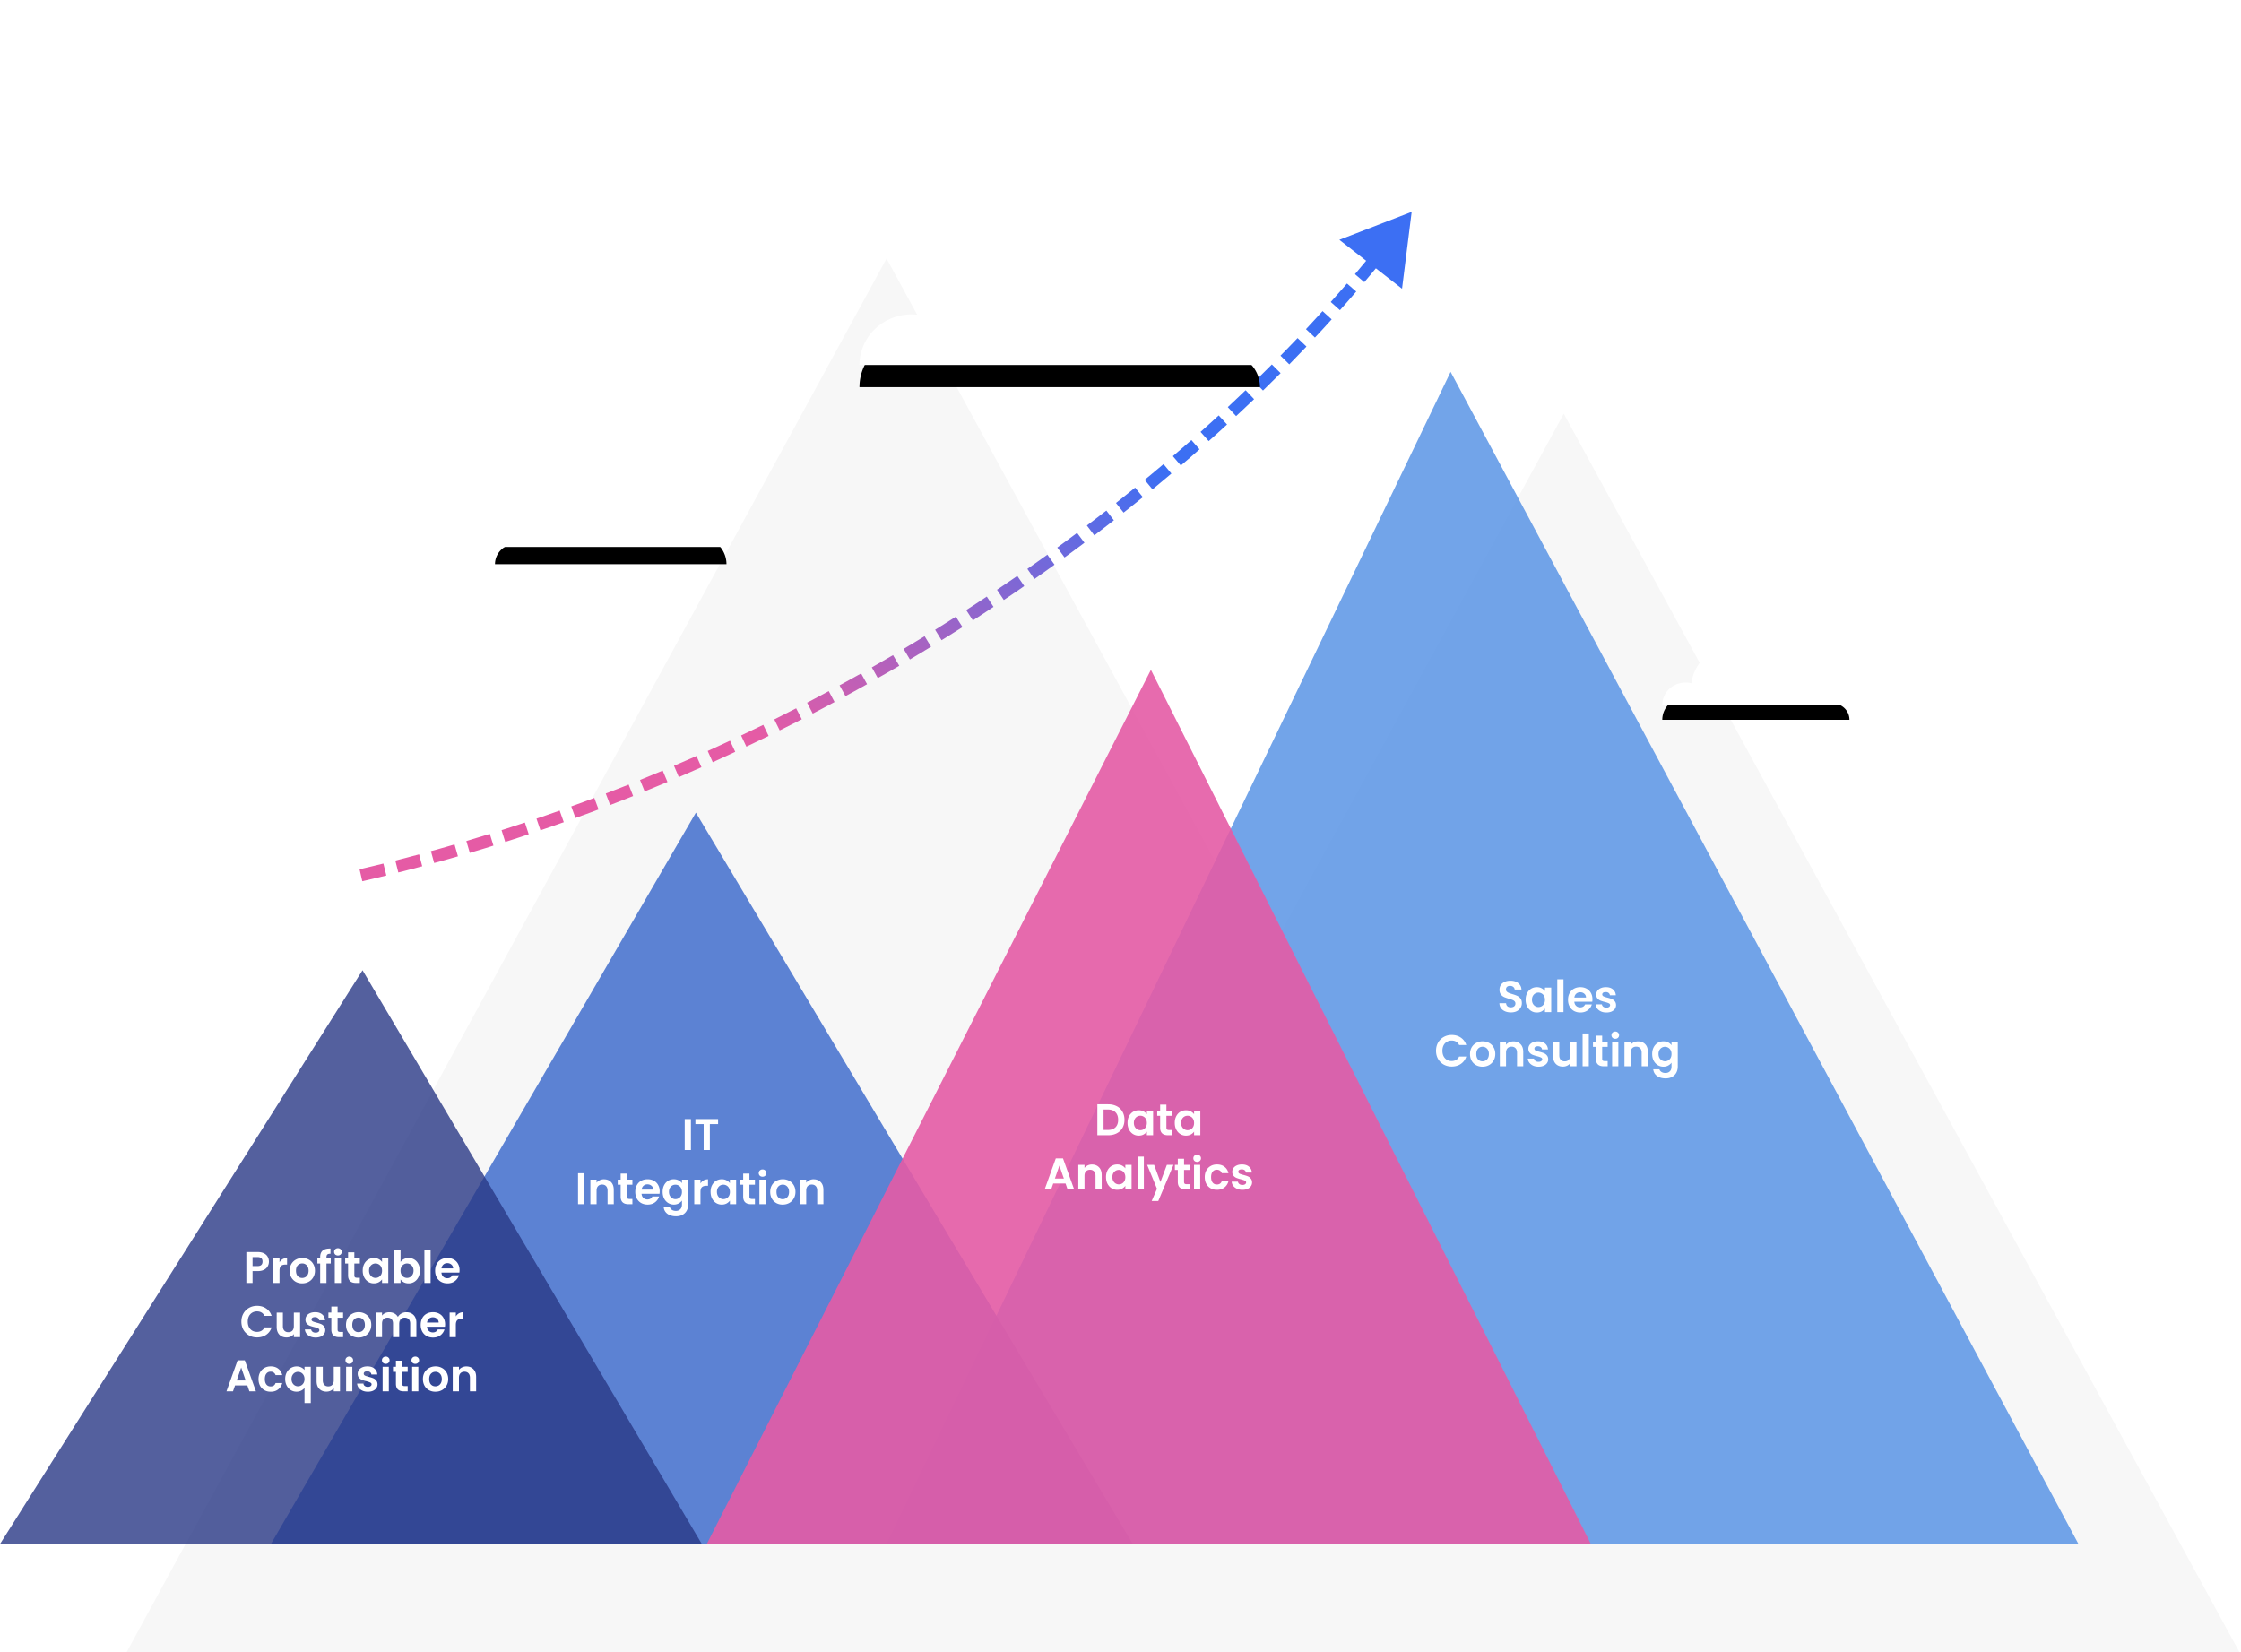
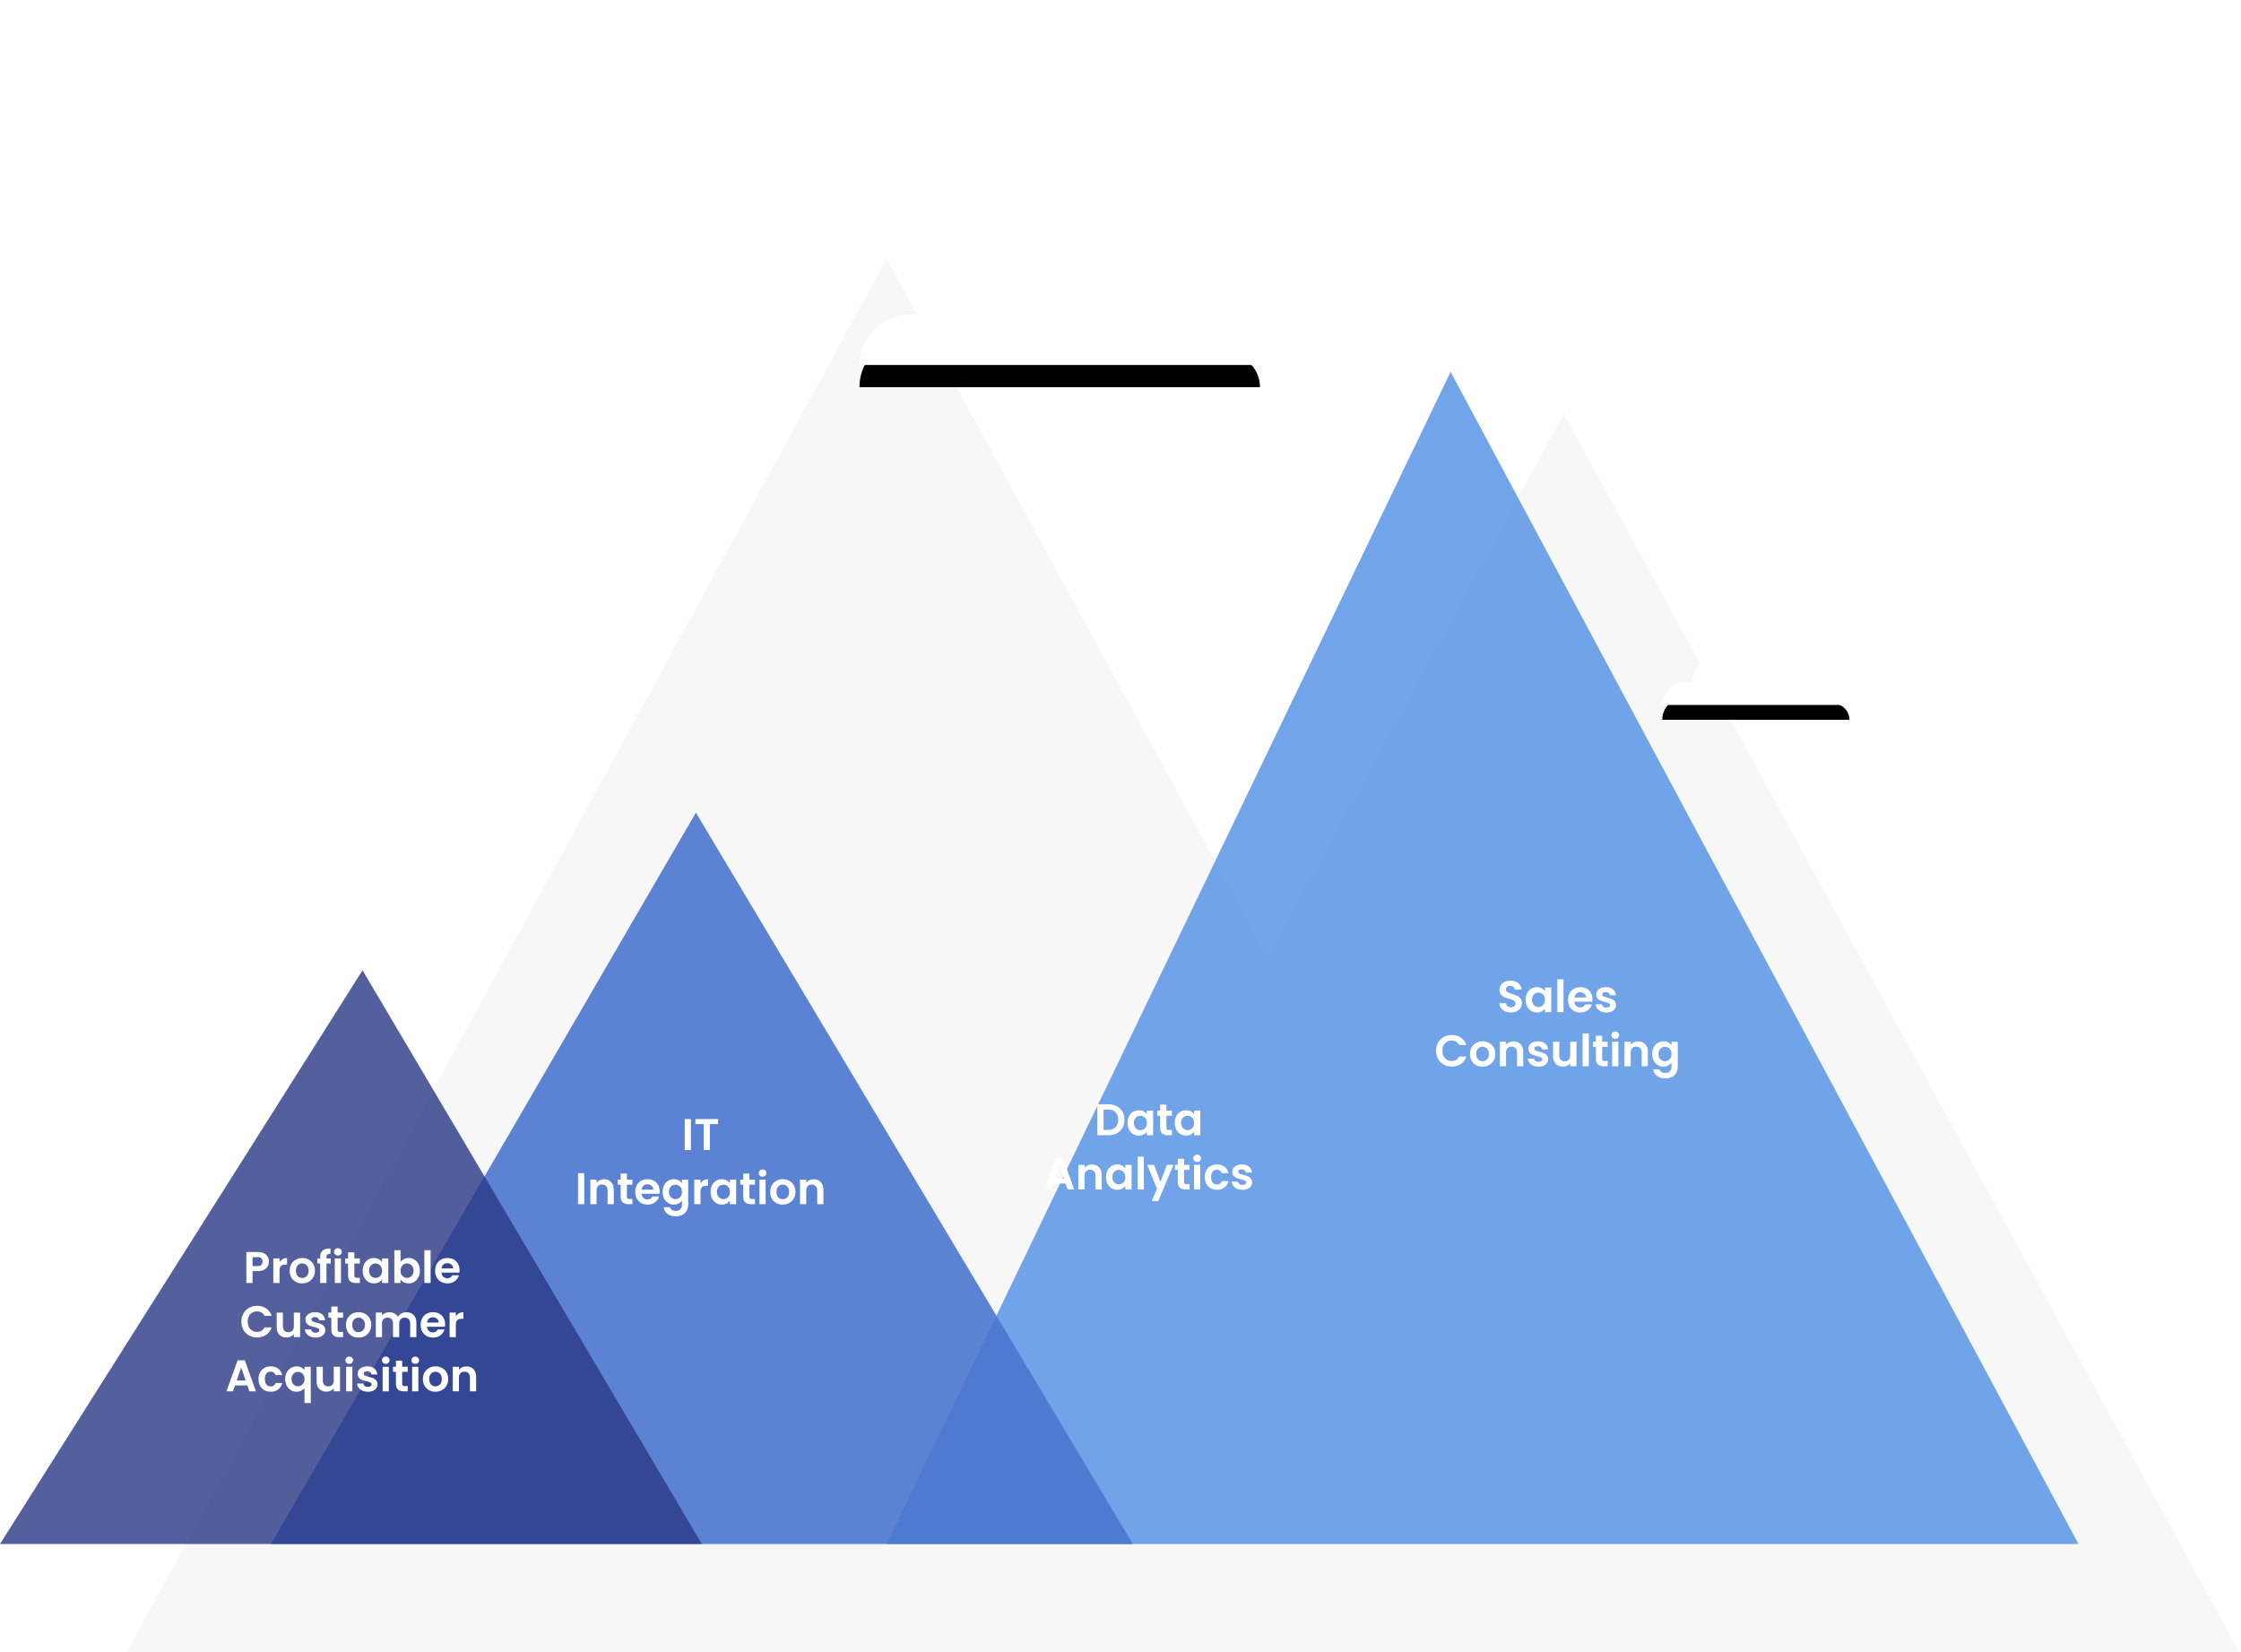
<svg xmlns="http://www.w3.org/2000/svg" xmlns:xlink="http://www.w3.org/1999/xlink" width="910" height="671" viewBox="0 0 910 671">
  <defs>
    <filter x="-30.4%" y="-66.2%" width="160.9%" height="261.7%" filterUnits="objectBoundingBox" id="b">
      <feOffset dy="9" in="SourceAlpha" result="shadowOffsetOuter1" />
      <feGaussianBlur stdDeviation="15" in="shadowOffsetOuter1" result="shadowBlurOuter1" />
      <feColorMatrix values="0 0 0 0 0 0 0 0 0 0 0 0 0 0 0 0 0 0 0.07 0" in="shadowBlurOuter1" />
    </filter>
    <filter x="-35.6%" y="-88%" width="171.3%" height="322.5%" filterUnits="objectBoundingBox" id="d">
      <feOffset dy="7" in="SourceAlpha" result="shadowOffsetOuter1" />
      <feGaussianBlur stdDeviation="10" in="shadowOffsetOuter1" result="shadowBlurOuter1" />
      <feColorMatrix values="0 0 0 0 0 0 0 0 0 0 0 0 0 0 0 0 0 0 0.062 0" in="shadowBlurOuter1" />
    </filter>
    <filter x="-45.4%" y="-117.4%" width="190.8%" height="384.2%" filterUnits="objectBoundingBox" id="f">
      <feOffset dy="6" in="SourceAlpha" result="shadowOffsetOuter1" />
      <feGaussianBlur stdDeviation="10.5" in="shadowOffsetOuter1" result="shadowBlurOuter1" />
      <feColorMatrix values="0 0 0 0 0 0 0 0 0 0 0 0 0 0 0 0 0 0 0.07 0" in="shadowBlurOuter1" />
    </filter>
    <path d="M349 62.224c.002-5.447 2.23-10.67 6.194-14.522 3.965-3.852 9.342-6.017 14.95-6.021a21.325 21.325 0 013.75.325h.002a21.71 21.71 0 011.938-11.26 22.304 22.304 0 015.776-7.56 23.107 23.107 0 018.48-4.563 23.55 23.55 0 019.663-.746c2.716-5.287 6.955-9.693 12.201-12.683a32.128 32.128 0 0117.35-4.16c6.077.274 11.94 2.258 16.877 5.71 4.937 3.451 8.735 8.221 10.932 13.73 4.67 1.846 8.562 5.17 11.045 9.431a21.885 21.885 0 012.883-.184c5.479 0 10.766 1.958 14.854 5.501 4.088 3.543 6.69 8.423 7.311 13.709a14.714 14.714 0 016.59-.383 14.521 14.521 0 016.066 2.532 14.013 14.013 0 014.249 4.906 13.574 13.574 0 011.528 6.238H349z" id="c" />
-     <path d="M295 136.107c0-1.728-.409-3.433-1.196-4.984a11.377 11.377 0 00-3.341-3.963 11.849 11.849 0 00-4.802-2.127 12.014 12.014 0 00-5.279.143c-.567-4.538-2.592-8.789-5.788-12.15-3.197-3.362-7.403-5.664-12.024-6.582a23.147 23.147 0 00-13.726 1.467c-4.303 1.872-7.891 5.007-10.254 8.963a17.258 17.258 0 00-8.534-4.41 17.582 17.582 0 00-9.638.789 17.013 17.013 0 00-7.65 5.735 16.23 16.23 0 00-3.208 8.842h-.019a8.781 8.781 0 00-3.269.63 8.587 8.587 0 00-2.771 1.794 8.26 8.26 0 00-1.851 2.686 8.056 8.056 0 00-.65 3.167h94z" id="e" />
    <path d="M675 200.28c0-1.394.331-2.769.966-4.02a9.185 9.185 0 012.702-3.195 9.573 9.573 0 013.883-1.716 9.74 9.74 0 014.267.115c.459-3.659 2.096-7.087 4.681-9.798 2.584-2.711 5.985-4.568 9.721-5.308a18.769 18.769 0 0111.098 1.183c3.479 1.51 6.379 4.038 8.29 7.229a13.963 13.963 0 016.9-3.557 14.26 14.26 0 017.792.636 13.76 13.76 0 016.185 4.625 13.065 13.065 0 012.594 7.131h.016c.907 0 1.805.173 2.642.508a6.942 6.942 0 012.241 1.447 6.674 6.674 0 011.496 2.165c.347.81.526 1.678.526 2.555h-76z" id="g" />
    <linearGradient x1="40.38%" y1="80.646%" x2="77.595%" y2="39.543%" id="a">
      <stop stop-color="#E55BA5" offset="0%" />
      <stop stop-color="#3C6FF3" offset="100%" />
    </linearGradient>
  </defs>
  <g fill="none">
    <path fill="#F7F7F7" d="M635 168l274.53 503.25H360.47z" />
    <path fill="#F7F7F7" d="M360 105l309.171 567H50.829z" />
    <path fill-opacity=".9" fill="#639AE7" d="M589.045 151L844 627H360z" />
    <path fill-opacity=".9" fill="#4C76CF" d="M282.576 330L460 627H110z" />
-     <path fill-opacity=".9" fill="#E55BA5" d="M467.348 272L646 627H287z" />
    <path d="M449.994 448.436c1.32 0 2.478.258 3.474.774a5.446 5.446 0 012.322 2.214c.552.948.828 2.052.828 3.312 0 1.26-.276 2.364-.828 3.312-.54.936-1.314 1.662-2.322 2.178-.996.516-2.154.774-3.474.774h-4.392v-12.564h4.392zm-.09 10.422c1.32 0 2.34-.36 3.06-1.08.72-.72 1.08-1.734 1.08-3.042 0-1.308-.36-2.328-1.08-3.06-.72-.744-1.74-1.116-3.06-1.116h-1.782v8.298h1.782zm7.953-2.88c0-1.008.198-1.902.594-2.682.408-.78.954-1.38 1.638-1.8.696-.42 1.47-.63 2.322-.63.744 0 1.392.15 1.944.45.564.3 1.014.678 1.35 1.134v-1.422h2.538V461h-2.538v-1.458c-.324.468-.774.858-1.35 1.17-.564.3-1.218.45-1.962.45-.84 0-1.608-.216-2.304-.648-.684-.432-1.23-1.038-1.638-1.818-.396-.792-.594-1.698-.594-2.718zm7.848.036c0-.612-.12-1.134-.36-1.566a2.463 2.463 0 00-.972-1.008 2.548 2.548 0 00-1.314-.36c-.468 0-.9.114-1.296.342-.396.228-.72.564-.972 1.008-.24.432-.36.948-.36 1.548 0 .6.12 1.128.36 1.584.252.444.576.786.972 1.026.408.24.84.36 1.296.36a2.65 2.65 0 001.314-.342c.408-.24.732-.576.972-1.008.24-.444.36-.972.36-1.584zm7.933-2.916v4.824c0 .336.078.582.234.738.168.144.444.216.828.216h1.17V461h-1.584c-2.124 0-3.186-1.032-3.186-3.096v-4.806h-1.188v-2.07h1.188v-2.466h2.538v2.466h2.232v2.07h-2.232zm3.396 2.88c0-1.008.198-1.902.594-2.682.408-.78.954-1.38 1.638-1.8.696-.42 1.47-.63 2.322-.63.744 0 1.392.15 1.944.45.564.3 1.014.678 1.35 1.134v-1.422h2.538V461h-2.538v-1.458c-.324.468-.774.858-1.35 1.17-.564.3-1.218.45-1.962.45-.84 0-1.608-.216-2.304-.648-.684-.432-1.23-1.038-1.638-1.818-.396-.792-.594-1.698-.594-2.718zm7.848.036c0-.612-.12-1.134-.36-1.566a2.463 2.463 0 00-.972-1.008 2.548 2.548 0 00-1.314-.36c-.468 0-.9.114-1.296.342-.396.228-.72.564-.972 1.008-.24.432-.36.948-.36 1.548 0 .6.12 1.128.36 1.584.252.444.576.786.972 1.026.408.24.84.36 1.296.36a2.65 2.65 0 001.314-.342c.408-.24.732-.576.972-1.008.24-.444.36-.972.36-1.584zm-52.195 24.592h-5.004l-.828 2.394h-2.646l4.518-12.582h2.934L436.179 483h-2.664l-.828-2.394zm-.684-2.016l-1.818-5.256-1.818 5.256h3.636zm11.391-5.706c1.188 0 2.148.378 2.88 1.134.732.744 1.098 1.788 1.098 3.132V483h-2.52v-5.508c0-.792-.198-1.398-.594-1.818-.396-.432-.936-.648-1.62-.648-.696 0-1.248.216-1.656.648-.396.42-.594 1.026-.594 1.818V483h-2.52v-9.972h2.52v1.242a3.417 3.417 0 011.278-1.008 3.96 3.96 0 011.728-.378zm5.726 5.094c0-1.008.198-1.902.594-2.682.408-.78.954-1.38 1.638-1.8.696-.42 1.47-.63 2.322-.63.744 0 1.392.15 1.944.45.564.3 1.014.678 1.35 1.134v-1.422h2.538V483h-2.538v-1.458c-.324.468-.774.858-1.35 1.17-.564.3-1.218.45-1.962.45-.84 0-1.608-.216-2.304-.648-.684-.432-1.23-1.038-1.638-1.818-.396-.792-.594-1.698-.594-2.718zm7.848.036c0-.612-.12-1.134-.36-1.566a2.463 2.463 0 00-.972-1.008 2.548 2.548 0 00-1.314-.36c-.468 0-.9.114-1.296.342-.396.228-.72.564-.972 1.008-.24.432-.36.948-.36 1.548 0 .6.12 1.128.36 1.584.252.444.576.786.972 1.026.408.24.84.36 1.296.36a2.65 2.65 0 001.314-.342c.408-.24.732-.576.972-1.008.24-.444.36-.972.36-1.584zm7.52-8.334V483h-2.52v-13.32h2.52zm12.029 3.348l-6.174 14.688h-2.682l2.16-4.968-3.996-9.72h2.826l2.574 6.966 2.61-6.966h2.682zm4.293 2.07v4.824c0 .336.078.582.234.738.168.144.444.216.828.216h1.17V483h-1.584c-2.124 0-3.186-1.032-3.186-3.096v-4.806h-1.188v-2.07h1.188v-2.466h2.538v2.466h2.232v2.07h-2.232zm5.322-3.258c-.444 0-.816-.138-1.116-.414a1.444 1.444 0 01-.432-1.062c0-.42.144-.768.432-1.044.3-.288.672-.432 1.116-.432.444 0 .81.144 1.098.432.3.276.45.624.45 1.044 0 .42-.15.774-.45 1.062-.288.276-.654.414-1.098.414zm1.242 1.188V483h-2.52v-9.972h2.52zm1.842 4.986c0-1.032.21-1.932.63-2.7a4.428 4.428 0 011.746-1.8c.744-.432 1.596-.648 2.556-.648 1.236 0 2.256.312 3.06.936.816.612 1.362 1.476 1.638 2.592h-2.718a1.923 1.923 0 00-.738-1.008c-.336-.252-.756-.378-1.26-.378-.72 0-1.29.264-1.71.792-.42.516-.63 1.254-.63 2.214 0 .948.21 1.686.63 2.214.42.516.99.774 1.71.774 1.02 0 1.686-.456 1.998-1.368h2.718c-.276 1.08-.822 1.938-1.638 2.574-.816.636-1.836.954-3.06.954-.96 0-1.812-.21-2.556-.63a4.58 4.58 0 01-1.746-1.8c-.42-.78-.63-1.686-.63-2.718zm15.292 5.148c-.816 0-1.548-.144-2.196-.432-.648-.3-1.164-.702-1.548-1.206a3.069 3.069 0 01-.612-1.674h2.538c.048.384.234.702.558.954.336.252.75.378 1.242.378.48 0 .852-.096 1.116-.288.276-.192.414-.438.414-.738 0-.324-.168-.564-.504-.72-.324-.168-.846-.348-1.566-.54-.744-.18-1.356-.366-1.836-.558a3.263 3.263 0 01-1.224-.882c-.336-.396-.504-.93-.504-1.602 0-.552.156-1.056.468-1.512.324-.456.78-.816 1.368-1.08.6-.264 1.302-.396 2.106-.396 1.188 0 2.136.3 2.844.9.708.588 1.098 1.386 1.17 2.394h-2.412a1.265 1.265 0 00-.504-.936c-.288-.24-.678-.36-1.17-.36-.456 0-.81.084-1.062.252a.81.81 0 00-.36.702c0 .336.168.594.504.774.336.168.858.342 1.566.522.72.18 1.314.366 1.782.558.468.192.87.492 1.206.9.348.396.528.924.54 1.584 0 .576-.162 1.092-.486 1.548-.312.456-.768.816-1.368 1.08-.588.252-1.278.378-2.07.378zm-223.945-28.726V467h-2.52v-12.564h2.52zm11.04 0v2.034h-3.348V467h-2.52v-10.53h-3.348v-2.034h9.216zm-54.362 22V489h-2.52v-12.564h2.52zm8.016 2.448c1.188 0 2.148.378 2.88 1.134.732.744 1.098 1.788 1.098 3.132V489h-2.52v-5.508c0-.792-.198-1.398-.594-1.818-.396-.432-.936-.648-1.62-.648-.696 0-1.248.216-1.656.648-.396.42-.594 1.026-.594 1.818V489h-2.52v-9.972h2.52v1.242a3.417 3.417 0 011.278-1.008 3.96 3.96 0 011.728-.378zm9.309 2.214v4.824c0 .336.078.582.234.738.168.144.444.216.828.216h1.17V489h-1.584c-2.124 0-3.186-1.032-3.186-3.096v-4.806h-1.188v-2.07h1.188v-2.466h2.538v2.466h2.232v2.07h-2.232zm13.314 2.7c0 .36-.024.684-.072.972h-7.29c.06.72.312 1.284.756 1.692.444.408.99.612 1.638.612.936 0 1.602-.402 1.998-1.206h2.718a4.588 4.588 0 01-1.656 2.376c-.816.612-1.818.918-3.006.918-.96 0-1.824-.21-2.592-.63a4.637 4.637 0 01-1.782-1.818c-.42-.78-.63-1.68-.63-2.7 0-1.032.21-1.938.63-2.718a4.396 4.396 0 011.764-1.8c.756-.42 1.626-.63 2.61-.63.948 0 1.794.204 2.538.612.756.408 1.338.99 1.746 1.746.42.744.63 1.602.63 2.574zm-2.61-.72c-.012-.648-.246-1.164-.702-1.548-.456-.396-1.014-.594-1.674-.594-.624 0-1.152.192-1.584.576-.42.372-.678.894-.774 1.566h4.734zm8.356-4.212c.744 0 1.398.15 1.962.45.564.288 1.008.666 1.332 1.134v-1.422h2.538v10.044c0 .924-.186 1.746-.558 2.466a4.075 4.075 0 01-1.674 1.728c-.744.432-1.644.648-2.7.648-1.416 0-2.58-.33-3.492-.99-.9-.66-1.41-1.56-1.53-2.7h2.502c.132.456.414.816.846 1.08.444.276.978.414 1.602.414.732 0 1.326-.222 1.782-.666.456-.432.684-1.092.684-1.98v-1.548c-.324.468-.774.858-1.35 1.17-.564.312-1.212.468-1.944.468-.84 0-1.608-.216-2.304-.648-.696-.432-1.248-1.038-1.656-1.818-.396-.792-.594-1.698-.594-2.718 0-1.008.198-1.902.594-2.682.408-.78.954-1.38 1.638-1.8.696-.42 1.47-.63 2.322-.63zm3.294 5.148c0-.612-.12-1.134-.36-1.566a2.463 2.463 0 00-.972-1.008 2.548 2.548 0 00-1.314-.36c-.468 0-.9.114-1.296.342-.396.228-.72.564-.972 1.008-.24.432-.36.948-.36 1.548 0 .6.12 1.128.36 1.584.252.444.576.786.972 1.026.408.24.84.36 1.296.36a2.65 2.65 0 001.314-.342c.408-.24.732-.576.972-1.008.24-.444.36-.972.36-1.584zm7.519-3.438a3.567 3.567 0 011.26-1.242c.528-.3 1.128-.45 1.8-.45v2.646h-.666c-.792 0-1.392.186-1.8.558-.396.372-.594 1.02-.594 1.944V489h-2.52v-9.972h2.52v1.548zm4.109 3.402c0-1.008.198-1.902.594-2.682.408-.78.954-1.38 1.638-1.8.696-.42 1.47-.63 2.322-.63.744 0 1.392.15 1.944.45.564.3 1.014.678 1.35 1.134v-1.422h2.538V489h-2.538v-1.458c-.324.468-.774.858-1.35 1.17-.564.3-1.218.45-1.962.45-.84 0-1.608-.216-2.304-.648-.684-.432-1.23-1.038-1.638-1.818-.396-.792-.594-1.698-.594-2.718zm7.848.036c0-.612-.12-1.134-.36-1.566a2.463 2.463 0 00-.972-1.008 2.548 2.548 0 00-1.314-.36c-.468 0-.9.114-1.296.342-.396.228-.72.564-.972 1.008-.24.432-.36.948-.36 1.548 0 .6.12 1.128.36 1.584.252.444.576.786.972 1.026.408.24.84.36 1.296.36a2.65 2.65 0 001.314-.342c.408-.24.732-.576.972-1.008.24-.444.36-.972.36-1.584zm7.933-2.916v4.824c0 .336.078.582.234.738.168.144.444.216.828.216h1.17V489h-1.584c-2.124 0-3.186-1.032-3.186-3.096v-4.806h-1.188v-2.07h1.188v-2.466h2.538v2.466h2.232v2.07h-2.232zm5.323-3.258c-.444 0-.816-.138-1.116-.414a1.444 1.444 0 01-.432-1.062c0-.42.144-.768.432-1.044.3-.288.672-.432 1.116-.432.444 0 .81.144 1.098.432.3.276.45.624.45 1.044 0 .42-.15.774-.45 1.062-.288.276-.654.414-1.098.414zm1.242 1.188V489h-2.52v-9.972h2.52zm6.918 10.134c-.96 0-1.824-.21-2.592-.63a4.726 4.726 0 01-1.818-1.818c-.432-.78-.648-1.68-.648-2.7 0-1.02.222-1.92.666-2.7a4.69 4.69 0 011.854-1.8c.78-.432 1.65-.648 2.61-.648s1.83.216 2.61.648c.78.42 1.392 1.02 1.836 1.8.456.78.684 1.68.684 2.7 0 1.02-.234 1.92-.702 2.7a4.783 4.783 0 01-1.872 1.818c-.78.42-1.656.63-2.628.63zm0-2.196c.456 0 .882-.108 1.278-.324.408-.228.732-.564.972-1.008.24-.444.36-.984.36-1.62 0-.948-.252-1.674-.756-2.178a2.413 2.413 0 00-1.818-.774c-.72 0-1.326.258-1.818.774-.48.504-.72 1.23-.72 2.178s.234 1.68.702 2.196c.48.504 1.08.756 1.8.756zm12.576-8.082c1.188 0 2.148.378 2.88 1.134.732.744 1.098 1.788 1.098 3.132V489h-2.52v-5.508c0-.792-.198-1.398-.594-1.818-.396-.432-.936-.648-1.62-.648-.696 0-1.248.216-1.656.648-.396.42-.594 1.026-.594 1.818V489h-2.52v-9.972h2.52v1.242a3.417 3.417 0 011.278-1.008 3.96 3.96 0 011.728-.378z" fill="#FFF" />
    <path fill-opacity=".8" fill="#2A3986" d="M147.214 394L285 627H0z" />
    <path d="M613.532 411.126c-.876 0-1.668-.15-2.376-.45-.696-.3-1.248-.732-1.656-1.296-.408-.564-.618-1.23-.63-1.998h2.7c.036.516.216.924.54 1.224.336.3.792.45 1.368.45.588 0 1.05-.138 1.386-.414.336-.288.504-.66.504-1.116 0-.372-.114-.678-.342-.918a2.29 2.29 0 00-.864-.558 11.83 11.83 0 00-1.404-.468c-.816-.24-1.482-.474-1.998-.702a3.703 3.703 0 01-1.314-1.062c-.36-.48-.54-1.116-.54-1.908 0-.744.186-1.392.558-1.944.372-.552.894-.972 1.566-1.26.672-.3 1.44-.45 2.304-.45 1.296 0 2.346.318 3.15.954.816.624 1.266 1.5 1.35 2.628h-2.772a1.402 1.402 0 00-.558-1.062c-.336-.288-.786-.432-1.35-.432-.492 0-.888.126-1.188.378-.288.252-.432.618-.432 1.098 0 .336.108.618.324.846.228.216.504.396.828.54.336.132.804.288 1.404.468.816.24 1.482.48 1.998.72s.96.6 1.332 1.08c.372.48.558 1.11.558 1.89 0 .672-.174 1.296-.522 1.872-.348.576-.858 1.038-1.53 1.386-.672.336-1.47.504-2.394.504zm5.983-5.148c0-1.008.198-1.902.594-2.682.408-.78.954-1.38 1.638-1.8.696-.42 1.47-.63 2.322-.63.744 0 1.392.15 1.944.45.564.3 1.014.678 1.35 1.134v-1.422h2.538V411h-2.538v-1.458c-.324.468-.774.858-1.35 1.17-.564.3-1.218.45-1.962.45-.84 0-1.608-.216-2.304-.648-.684-.432-1.23-1.038-1.638-1.818-.396-.792-.594-1.698-.594-2.718zm7.848.036c0-.612-.12-1.134-.36-1.566a2.463 2.463 0 00-.972-1.008 2.548 2.548 0 00-1.314-.36c-.468 0-.9.114-1.296.342-.396.228-.72.564-.972 1.008-.24.432-.36.948-.36 1.548 0 .6.12 1.128.36 1.584.252.444.576.786.972 1.026.408.24.84.36 1.296.36a2.65 2.65 0 001.314-.342c.408-.24.732-.576.972-1.008.24-.444.36-.972.36-1.584zm7.519-8.334V411h-2.52v-13.32h2.52zm11.76 8.118c0 .36-.024.684-.072.972h-7.29c.06.72.312 1.284.756 1.692.444.408.99.612 1.638.612.936 0 1.602-.402 1.998-1.206h2.718a4.588 4.588 0 01-1.656 2.376c-.816.612-1.818.918-3.006.918-.96 0-1.824-.21-2.592-.63a4.637 4.637 0 01-1.782-1.818c-.42-.78-.63-1.68-.63-2.7 0-1.032.21-1.938.63-2.718a4.396 4.396 0 011.764-1.8c.756-.42 1.626-.63 2.61-.63.948 0 1.794.204 2.538.612.756.408 1.338.99 1.746 1.746.42.744.63 1.602.63 2.574zm-2.61-.72c-.012-.648-.246-1.164-.702-1.548-.456-.396-1.014-.594-1.674-.594-.624 0-1.152.192-1.584.576-.42.372-.678.894-.774 1.566h4.734zm8.265 6.084c-.816 0-1.548-.144-2.196-.432-.648-.3-1.164-.702-1.548-1.206a3.069 3.069 0 01-.612-1.674h2.538c.048.384.234.702.558.954.336.252.75.378 1.242.378.48 0 .852-.096 1.116-.288.276-.192.414-.438.414-.738 0-.324-.168-.564-.504-.72-.324-.168-.846-.348-1.566-.54-.744-.18-1.356-.366-1.836-.558a3.263 3.263 0 01-1.224-.882c-.336-.396-.504-.93-.504-1.602 0-.552.156-1.056.468-1.512.324-.456.78-.816 1.368-1.08.6-.264 1.302-.396 2.106-.396 1.188 0 2.136.3 2.844.9.708.588 1.098 1.386 1.17 2.394h-2.412a1.265 1.265 0 00-.504-.936c-.288-.24-.678-.36-1.17-.36-.456 0-.81.084-1.062.252a.81.81 0 00-.36.702c0 .336.168.594.504.774.336.168.858.342 1.566.522.72.18 1.314.366 1.782.558.468.192.87.492 1.206.9.348.396.528.924.54 1.584 0 .576-.162 1.092-.486 1.548-.312.456-.768.816-1.368 1.08-.588.252-1.278.378-2.07.378zM583.129 426.7c0-1.236.276-2.34.828-3.312a5.976 5.976 0 012.286-2.286c.972-.552 2.058-.828 3.258-.828 1.404 0 2.634.36 3.69 1.08 1.056.72 1.794 1.716 2.214 2.988h-2.898c-.288-.6-.696-1.05-1.224-1.35-.516-.3-1.116-.45-1.8-.45-.732 0-1.386.174-1.962.522a3.519 3.519 0 00-1.332 1.44c-.312.624-.468 1.356-.468 2.196 0 .828.156 1.56.468 2.196.324.624.768 1.11 1.332 1.458.576.336 1.23.504 1.962.504.684 0 1.284-.15 1.8-.45.528-.312.936-.768 1.224-1.368h2.898c-.42 1.284-1.158 2.286-2.214 3.006-1.044.708-2.274 1.062-3.69 1.062-1.2 0-2.286-.27-3.258-.81a6.146 6.146 0 01-2.286-2.286c-.552-.972-.828-2.076-.828-3.312zm18.856 6.462c-.96 0-1.824-.21-2.592-.63a4.726 4.726 0 01-1.818-1.818c-.432-.78-.648-1.68-.648-2.7 0-1.02.222-1.92.666-2.7a4.69 4.69 0 011.854-1.8c.78-.432 1.65-.648 2.61-.648s1.83.216 2.61.648c.78.42 1.392 1.02 1.836 1.8.456.78.684 1.68.684 2.7 0 1.02-.234 1.92-.702 2.7a4.783 4.783 0 01-1.872 1.818c-.78.42-1.656.63-2.628.63zm0-2.196c.456 0 .882-.108 1.278-.324.408-.228.732-.564.972-1.008.24-.444.36-.984.36-1.62 0-.948-.252-1.674-.756-2.178a2.413 2.413 0 00-1.818-.774c-.72 0-1.326.258-1.818.774-.48.504-.72 1.23-.72 2.178s.234 1.68.702 2.196c.48.504 1.08.756 1.8.756zm12.577-8.082c1.188 0 2.148.378 2.88 1.134.732.744 1.098 1.788 1.098 3.132V433h-2.52v-5.508c0-.792-.198-1.398-.594-1.818-.396-.432-.936-.648-1.62-.648-.696 0-1.248.216-1.656.648-.396.42-.594 1.026-.594 1.818V433h-2.52v-9.972h2.52v1.242a3.417 3.417 0 011.278-1.008 3.96 3.96 0 011.728-.378zm10.19 10.278c-.816 0-1.548-.144-2.196-.432-.648-.3-1.164-.702-1.548-1.206a3.069 3.069 0 01-.612-1.674h2.538c.048.384.234.702.558.954.336.252.75.378 1.242.378.48 0 .852-.096 1.116-.288.276-.192.414-.438.414-.738 0-.324-.168-.564-.504-.72-.324-.168-.846-.348-1.566-.54-.744-.18-1.356-.366-1.836-.558a3.263 3.263 0 01-1.224-.882c-.336-.396-.504-.93-.504-1.602 0-.552.156-1.056.468-1.512.324-.456.78-.816 1.368-1.08.6-.264 1.302-.396 2.106-.396 1.188 0 2.136.3 2.844.9.708.588 1.098 1.386 1.17 2.394h-2.412a1.265 1.265 0 00-.504-.936c-.288-.24-.678-.36-1.17-.36-.456 0-.81.084-1.062.252a.81.81 0 00-.36.702c0 .336.168.594.504.774.336.168.858.342 1.566.522.72.18 1.314.366 1.782.558.468.192.87.492 1.206.9.348.396.528.924.54 1.584 0 .576-.162 1.092-.486 1.548-.312.456-.768.816-1.368 1.08-.588.252-1.278.378-2.07.378zm15.407-10.134V433h-2.538v-1.26c-.324.432-.75.774-1.278 1.026-.516.24-1.08.36-1.692.36-.78 0-1.47-.162-2.07-.486a3.619 3.619 0 01-1.422-1.458c-.336-.648-.504-1.416-.504-2.304v-5.85h2.52v5.49c0 .792.198 1.404.594 1.836.396.42.936.63 1.62.63.696 0 1.242-.21 1.638-.63.396-.432.594-1.044.594-1.836v-5.49h2.538zm5.006-3.348V433h-2.52v-13.32h2.52zm5.424 5.418v4.824c0 .336.078.582.234.738.168.144.444.216.828.216h1.17V433h-1.584c-2.124 0-3.186-1.032-3.186-3.096v-4.806h-1.188v-2.07h1.188v-2.466h2.538v2.466h2.232v2.07h-2.232zm5.323-3.258c-.444 0-.816-.138-1.116-.414a1.444 1.444 0 01-.432-1.062c0-.42.144-.768.432-1.044.3-.288.672-.432 1.116-.432.444 0 .81.144 1.098.432.3.276.45.624.45 1.044 0 .42-.15.774-.45 1.062-.288.276-.654.414-1.098.414zm1.242 1.188V433h-2.52v-9.972h2.52zm8.015-.144c1.188 0 2.148.378 2.88 1.134.732.744 1.098 1.788 1.098 3.132V433h-2.52v-5.508c0-.792-.198-1.398-.594-1.818-.396-.432-.936-.648-1.62-.648-.696 0-1.248.216-1.656.648-.396.42-.594 1.026-.594 1.818V433h-2.52v-9.972h2.52v1.242a3.417 3.417 0 011.278-1.008 3.96 3.96 0 011.728-.378zm10.281-.018c.744 0 1.398.15 1.962.45.564.288 1.008.666 1.332 1.134v-1.422h2.538v10.044c0 .924-.186 1.746-.558 2.466a4.075 4.075 0 01-1.674 1.728c-.744.432-1.644.648-2.7.648-1.416 0-2.58-.33-3.492-.99-.9-.66-1.41-1.56-1.53-2.7h2.502c.132.456.414.816.846 1.08.444.276.978.414 1.602.414.732 0 1.326-.222 1.782-.666.456-.432.684-1.092.684-1.98v-1.548c-.324.468-.774.858-1.35 1.17-.564.312-1.212.468-1.944.468-.84 0-1.608-.216-2.304-.648-.696-.432-1.248-1.038-1.656-1.818-.396-.792-.594-1.698-.594-2.718 0-1.008.198-1.902.594-2.682.408-.78.954-1.38 1.638-1.8.696-.42 1.47-.63 2.322-.63zm3.294 5.148c0-.612-.12-1.134-.36-1.566a2.463 2.463 0 00-.972-1.008 2.548 2.548 0 00-1.314-.36c-.468 0-.9.114-1.296.342-.396.228-.72.564-.972 1.008-.24.432-.36.948-.36 1.548 0 .6.12 1.128.36 1.584.252.444.576.786.972 1.026.408.24.84.36 1.296.36a2.65 2.65 0 001.314-.342c.408-.24.732-.576.972-1.008.24-.444.36-.972.36-1.584zm-569.549 84.31c0 .672-.162 1.302-.486 1.89-.312.588-.81 1.062-1.494 1.422-.672.36-1.524.54-2.556.54h-2.106V521h-2.52v-12.564h4.626c.972 0 1.8.168 2.484.504.684.336 1.194.798 1.53 1.386.348.588.522 1.254.522 1.998zm-4.644 1.818c.696 0 1.212-.156 1.548-.468.336-.324.504-.774.504-1.35 0-1.224-.684-1.836-2.052-1.836h-1.998v3.654h1.998zm8.953-1.566a3.567 3.567 0 011.26-1.242c.528-.3 1.128-.45 1.8-.45v2.646h-.666c-.792 0-1.392.186-1.8.558-.396.372-.594 1.02-.594 1.944V521h-2.52v-9.972h2.52v1.548zm9.186 8.586c-.96 0-1.824-.21-2.592-.63a4.726 4.726 0 01-1.818-1.818c-.432-.78-.648-1.68-.648-2.7 0-1.02.222-1.92.666-2.7a4.69 4.69 0 011.854-1.8c.78-.432 1.65-.648 2.61-.648s1.83.216 2.61.648c.78.42 1.392 1.02 1.836 1.8.456.78.684 1.68.684 2.7 0 1.02-.234 1.92-.702 2.7a4.783 4.783 0 01-1.872 1.818c-.78.42-1.656.63-2.628.63zm0-2.196c.456 0 .882-.108 1.278-.324.408-.228.732-.564.972-1.008.24-.444.36-.984.36-1.62 0-.948-.252-1.674-.756-2.178a2.413 2.413 0 00-1.818-.774c-.72 0-1.326.258-1.818.774-.48.504-.72 1.23-.72 2.178s.234 1.68.702 2.196c.48.504 1.08.756 1.8.756zm11.622-5.868h-1.746V521h-2.556v-7.902h-1.134v-2.07h1.134v-.504c0-1.224.348-2.124 1.044-2.7.696-.576 1.746-.846 3.15-.81v2.124c-.612-.012-1.038.09-1.278.306s-.36.606-.36 1.17v.414h1.746v2.07zm2.911-3.258c-.444 0-.816-.138-1.116-.414a1.444 1.444 0 01-.432-1.062c0-.42.144-.768.432-1.044.3-.288.672-.432 1.116-.432.444 0 .81.144 1.098.432.3.276.45.624.45 1.044 0 .42-.15.774-.45 1.062-.288.276-.654.414-1.098.414zm1.242 1.188V521h-2.52v-9.972h2.52zm5.424 2.07v4.824c0 .336.078.582.234.738.168.144.444.216.828.216h1.17V521h-1.584c-2.124 0-3.186-1.032-3.186-3.096v-4.806h-1.188v-2.07h1.188v-2.466h2.538v2.466h2.232v2.07h-2.232zm3.396 2.88c0-1.008.198-1.902.594-2.682.408-.78.954-1.38 1.638-1.8.696-.42 1.47-.63 2.322-.63.744 0 1.392.15 1.944.45.564.3 1.014.678 1.35 1.134v-1.422h2.538V521h-2.538v-1.458c-.324.468-.774.858-1.35 1.17-.564.3-1.218.45-1.962.45-.84 0-1.608-.216-2.304-.648-.684-.432-1.23-1.038-1.638-1.818-.396-.792-.594-1.698-.594-2.718zm7.848.036c0-.612-.12-1.134-.36-1.566a2.463 2.463 0 00-.972-1.008 2.548 2.548 0 00-1.314-.36c-.468 0-.9.114-1.296.342-.396.228-.72.564-.972 1.008-.24.432-.36.948-.36 1.548 0 .6.12 1.128.36 1.584.252.444.576.786.972 1.026.408.24.84.36 1.296.36a2.65 2.65 0 001.314-.342c.408-.24.732-.576.972-1.008.24-.444.36-.972.36-1.584zm7.52-3.528a3.62 3.62 0 011.332-1.17c.576-.3 1.23-.45 1.962-.45.852 0 1.62.21 2.304.63.696.42 1.242 1.02 1.638 1.8.408.768.612 1.662.612 2.682s-.204 1.926-.612 2.718c-.396.78-.942 1.386-1.638 1.818a4.225 4.225 0 01-2.304.648c-.744 0-1.398-.144-1.962-.432a3.9 3.9 0 01-1.332-1.152V521h-2.52v-13.32h2.52v4.806zm5.274 3.492c0-.6-.126-1.116-.378-1.548a2.463 2.463 0 00-.972-1.008 2.552 2.552 0 00-1.296-.342c-.456 0-.888.12-1.296.36-.396.228-.72.564-.972 1.008-.24.444-.36.966-.36 1.566 0 .6.12 1.122.36 1.566.252.444.576.786.972 1.026.408.228.84.342 1.296.342.468 0 .9-.12 1.296-.36.408-.24.732-.582.972-1.026.252-.444.378-.972.378-1.584zm6.925-8.298V521h-2.52v-13.32h2.52zm11.76 8.118c0 .36-.024.684-.072.972h-7.29c.06.72.312 1.284.756 1.692.444.408.99.612 1.638.612.936 0 1.602-.402 1.998-1.206h2.718a4.588 4.588 0 01-1.656 2.376c-.816.612-1.818.918-3.006.918-.96 0-1.824-.21-2.592-.63a4.637 4.637 0 01-1.782-1.818c-.42-.78-.63-1.68-.63-2.7 0-1.032.21-1.938.63-2.718a4.396 4.396 0 011.764-1.8c.756-.42 1.626-.63 2.61-.63.948 0 1.794.204 2.538.612.756.408 1.338.99 1.746 1.746.42.744.63 1.602.63 2.574zm-2.61-.72c-.012-.648-.246-1.164-.702-1.548-.456-.396-1.014-.594-1.674-.594-.624 0-1.152.192-1.584.576-.42.372-.678.894-.774 1.566h4.734zM98.015 536.7c0-1.236.276-2.34.828-3.312a5.977 5.977 0 012.286-2.286c.972-.552 2.058-.828 3.258-.828 1.404 0 2.634.36 3.69 1.08 1.056.72 1.794 1.716 2.214 2.988h-2.898c-.288-.6-.696-1.05-1.224-1.35-.516-.3-1.116-.45-1.8-.45-.732 0-1.386.174-1.962.522a3.519 3.519 0 00-1.332 1.44c-.312.624-.468 1.356-.468 2.196 0 .828.156 1.56.468 2.196.324.624.768 1.11 1.332 1.458.576.336 1.23.504 1.962.504.684 0 1.284-.15 1.8-.45.528-.312.936-.768 1.224-1.368h2.898c-.42 1.284-1.158 2.286-2.214 3.006-1.044.708-2.274 1.062-3.69 1.062-1.2 0-2.286-.27-3.258-.81a6.147 6.147 0 01-2.286-2.286c-.552-.972-.828-2.076-.828-3.312zm23.842-3.672V543h-2.538v-1.26c-.324.432-.75.774-1.278 1.026-.516.24-1.08.36-1.692.36-.78 0-1.47-.162-2.07-.486a3.619 3.619 0 01-1.422-1.458c-.336-.648-.504-1.416-.504-2.304v-5.85h2.52v5.49c0 .792.198 1.404.594 1.836.396.42.936.63 1.62.63.696 0 1.242-.21 1.638-.63.396-.432.594-1.044.594-1.836v-5.49h2.538zm6.303 10.134c-.816 0-1.548-.144-2.196-.432-.648-.3-1.164-.702-1.548-1.206a3.069 3.069 0 01-.612-1.674h2.538c.048.384.234.702.558.954.336.252.75.378 1.242.378.48 0 .852-.096 1.116-.288.276-.192.414-.438.414-.738 0-.324-.168-.564-.504-.72-.324-.168-.846-.348-1.566-.54-.744-.18-1.356-.366-1.836-.558a3.263 3.263 0 01-1.224-.882c-.336-.396-.504-.93-.504-1.602 0-.552.156-1.056.468-1.512.324-.456.78-.816 1.368-1.08.6-.264 1.302-.396 2.106-.396 1.188 0 2.136.3 2.844.9.708.588 1.098 1.386 1.17 2.394h-2.412a1.265 1.265 0 00-.504-.936c-.288-.24-.678-.36-1.17-.36-.456 0-.81.084-1.062.252a.81.81 0 00-.36.702c0 .336.168.594.504.774.336.168.858.342 1.566.522.72.18 1.314.366 1.782.558.468.192.87.492 1.206.9.348.396.528.924.54 1.584 0 .576-.162 1.092-.486 1.548-.312.456-.768.816-1.368 1.08-.588.252-1.278.378-2.07.378zm8.926-8.064v4.824c0 .336.078.582.234.738.168.144.444.216.828.216h1.17V543h-1.584c-2.124 0-3.186-1.032-3.186-3.096v-4.806h-1.188v-2.07h1.188v-2.466h2.538v2.466h2.232v2.07h-2.232zm8.473 8.064c-.96 0-1.824-.21-2.592-.63a4.726 4.726 0 01-1.818-1.818c-.432-.78-.648-1.68-.648-2.7 0-1.02.222-1.92.666-2.7a4.69 4.69 0 011.854-1.8c.78-.432 1.65-.648 2.61-.648s1.83.216 2.61.648c.78.42 1.392 1.02 1.836 1.8.456.78.684 1.68.684 2.7 0 1.02-.234 1.92-.702 2.7a4.783 4.783 0 01-1.872 1.818c-.78.42-1.656.63-2.628.63zm0-2.196c.456 0 .882-.108 1.278-.324.408-.228.732-.564.972-1.008.24-.444.36-.984.36-1.62 0-.948-.252-1.674-.756-2.178a2.413 2.413 0 00-1.818-.774c-.72 0-1.326.258-1.818.774-.48.504-.72 1.23-.72 2.178s.234 1.68.702 2.196c.48.504 1.08.756 1.8.756zm19.434-8.082c1.224 0 2.208.378 2.952 1.134.756.744 1.134 1.788 1.134 3.132V543h-2.52v-5.508c0-.78-.198-1.374-.594-1.782-.396-.42-.936-.63-1.62-.63s-1.23.21-1.638.63c-.396.408-.594 1.002-.594 1.782V543h-2.52v-5.508c0-.78-.198-1.374-.594-1.782-.396-.42-.936-.63-1.62-.63-.696 0-1.248.21-1.656.63-.396.408-.594 1.002-.594 1.782V543h-2.52v-9.972h2.52v1.206c.324-.42.738-.75 1.242-.99.516-.24 1.08-.36 1.692-.36.78 0 1.476.168 2.088.504a3.412 3.412 0 011.422 1.404 3.626 3.626 0 011.404-1.386 4.073 4.073 0 012.016-.522zm15.748 4.914c0 .36-.024.684-.072.972h-7.29c.06.72.312 1.284.756 1.692.444.408.99.612 1.638.612.936 0 1.602-.402 1.998-1.206h2.718a4.588 4.588 0 01-1.656 2.376c-.816.612-1.818.918-3.006.918-.96 0-1.824-.21-2.592-.63a4.637 4.637 0 01-1.782-1.818c-.42-.78-.63-1.68-.63-2.7 0-1.032.21-1.938.63-2.718a4.396 4.396 0 011.764-1.8c.756-.42 1.626-.63 2.61-.63.948 0 1.794.204 2.538.612.756.408 1.338.99 1.746 1.746.42.744.63 1.602.63 2.574zm-2.61-.72c-.012-.648-.246-1.164-.702-1.548-.456-.396-1.014-.594-1.674-.594-.624 0-1.152.192-1.584.576-.42.372-.678.894-.774 1.566h4.734zm6.969-2.502a3.567 3.567 0 011.26-1.242c.528-.3 1.128-.45 1.8-.45v2.646h-.666c-.792 0-1.392.186-1.8.558-.396.372-.594 1.02-.594 1.944V543h-2.52v-9.972h2.52v1.548zm-84.658 28.03h-5.004L94.61 565h-2.646l4.518-12.582h2.934L103.934 565h-2.664l-.828-2.394zm-.684-2.016l-1.818-5.256-1.818 5.256h3.636zm5.217-.576c0-1.032.21-1.932.63-2.7a4.428 4.428 0 011.746-1.8c.744-.432 1.596-.648 2.556-.648 1.236 0 2.256.312 3.06.936.816.612 1.362 1.476 1.638 2.592h-2.718a1.923 1.923 0 00-.738-1.008c-.336-.252-.756-.378-1.26-.378-.72 0-1.29.264-1.71.792-.42.516-.63 1.254-.63 2.214 0 .948.21 1.686.63 2.214.42.516.99.774 1.71.774 1.02 0 1.686-.456 1.998-1.368h2.718c-.276 1.08-.822 1.938-1.638 2.574-.816.636-1.836.954-3.06.954-.96 0-1.812-.21-2.556-.63a4.58 4.58 0 01-1.746-1.8c-.42-.78-.63-1.686-.63-2.718zm10.828-.018c0-.996.204-1.878.612-2.646.42-.78.984-1.386 1.692-1.818a4.406 4.406 0 012.34-.648c.708 0 1.332.138 1.872.414.552.264.996.606 1.332 1.026v-1.296h2.538v14.724h-2.538v-6.12c-.336.432-.786.792-1.35 1.08-.564.288-1.2.432-1.908.432-.84 0-1.614-.216-2.322-.648-.696-.444-1.248-1.056-1.656-1.836-.408-.78-.612-1.668-.612-2.664zm7.848.018c0-.612-.126-1.14-.378-1.584a2.581 2.581 0 00-.99-1.008 2.519 2.519 0 00-1.278-.342c-.444 0-.87.114-1.278.342-.396.228-.72.564-.972 1.008-.252.432-.378.954-.378 1.566 0 .612.126 1.146.378 1.602.252.444.576.78.972 1.008.408.228.834.342 1.278.342.456 0 .882-.114 1.278-.342.408-.228.738-.564.99-1.008.252-.444.378-.972.378-1.584zm14.413-4.986V565h-2.538v-1.26c-.324.432-.75.774-1.278 1.026-.516.24-1.08.36-1.692.36-.78 0-1.47-.162-2.07-.486a3.619 3.619 0 01-1.422-1.458c-.336-.648-.504-1.416-.504-2.304v-5.85h2.52v5.49c0 .792.198 1.404.594 1.836.396.42.936.63 1.62.63.696 0 1.242-.21 1.638-.63.396-.432.594-1.044.594-1.836v-5.49h2.538zm3.765-1.188c-.444 0-.816-.138-1.116-.414a1.444 1.444 0 01-.432-1.062c0-.42.144-.768.432-1.044.3-.288.672-.432 1.116-.432.444 0 .81.144 1.098.432.3.276.45.624.45 1.044 0 .42-.15.774-.45 1.062-.288.276-.654.414-1.098.414zm1.242 1.188V565h-2.52v-9.972h2.52zm6.305 10.134c-.816 0-1.548-.144-2.196-.432-.648-.3-1.164-.702-1.548-1.206a3.069 3.069 0 01-.612-1.674h2.538c.048.384.234.702.558.954.336.252.75.378 1.242.378.48 0 .852-.096 1.116-.288.276-.192.414-.438.414-.738 0-.324-.168-.564-.504-.72-.324-.168-.846-.348-1.566-.54-.744-.18-1.356-.366-1.836-.558a3.263 3.263 0 01-1.224-.882c-.336-.396-.504-.93-.504-1.602 0-.552.156-1.056.468-1.512.324-.456.78-.816 1.368-1.08.6-.264 1.302-.396 2.106-.396 1.188 0 2.136.3 2.844.9.708.588 1.098 1.386 1.17 2.394h-2.412a1.265 1.265 0 00-.504-.936c-.288-.24-.678-.36-1.17-.36-.456 0-.81.084-1.062.252a.81.81 0 00-.36.702c0 .336.168.594.504.774.336.168.858.342 1.566.522.72.18 1.314.366 1.782.558.468.192.87.492 1.206.9.348.396.528.924.54 1.584 0 .576-.162 1.092-.486 1.548-.312.456-.768.816-1.368 1.08-.588.252-1.278.378-2.07.378zm7.271-11.322c-.444 0-.816-.138-1.116-.414a1.444 1.444 0 01-.432-1.062c0-.42.144-.768.432-1.044.3-.288.672-.432 1.116-.432.444 0 .81.144 1.098.432.3.276.45.624.45 1.044 0 .42-.15.774-.45 1.062-.288.276-.654.414-1.098.414zm1.242 1.188V565h-2.52v-9.972h2.52zm5.424 2.07v4.824c0 .336.078.582.234.738.168.144.444.216.828.216h1.17V565h-1.584c-2.124 0-3.186-1.032-3.186-3.096v-4.806h-1.188v-2.07h1.188v-2.466h2.538v2.466h2.232v2.07h-2.232zm5.322-3.258c-.444 0-.816-.138-1.116-.414a1.444 1.444 0 01-.432-1.062c0-.42.144-.768.432-1.044.3-.288.672-.432 1.116-.432.444 0 .81.144 1.098.432.3.276.45.624.45 1.044 0 .42-.15.774-.45 1.062-.288.276-.654.414-1.098.414zm1.242 1.188V565h-2.52v-9.972h2.52zm6.918 10.134c-.96 0-1.824-.21-2.592-.63a4.726 4.726 0 01-1.818-1.818c-.432-.78-.648-1.68-.648-2.7 0-1.02.222-1.92.666-2.7a4.69 4.69 0 011.854-1.8c.78-.432 1.65-.648 2.61-.648s1.83.216 2.61.648c.78.42 1.392 1.02 1.836 1.8.456.78.684 1.68.684 2.7 0 1.02-.234 1.92-.702 2.7a4.783 4.783 0 01-1.872 1.818c-.78.42-1.656.63-2.628.63zm0-2.196c.456 0 .882-.108 1.278-.324.408-.228.732-.564.972-1.008.24-.444.36-.984.36-1.62 0-.948-.252-1.674-.756-2.178a2.413 2.413 0 00-1.818-.774c-.72 0-1.326.258-1.818.774-.48.504-.72 1.23-.72 2.178s.234 1.68.702 2.196c.48.504 1.08.756 1.8.756zm12.577-8.082c1.188 0 2.148.378 2.88 1.134.732.744 1.098 1.788 1.098 3.132V565h-2.52v-5.508c0-.792-.198-1.398-.594-1.818-.396-.432-.936-.648-1.62-.648-.696 0-1.248.216-1.656.648-.396.42-.594 1.026-.594 1.818V565h-2.52v-9.972h2.52v1.242a3.417 3.417 0 011.278-1.008 3.96 3.96 0 011.728-.378z" fill="#FFF" />
-     <path d="M155.68 264.68l-3.384.824-2.089.5-2.118.501-2.089.5 1.118 4.854 2.118-.5 2.119-.5 2.118-.5 3.413-.824-1.206-4.855zM573.237 0v.03V0v.03l-29.363 11.356 10.886 8.503c-1.53 1.824-3.031 3.649-4.56 5.443l3.795 3.237a429.075 429.075 0 004.707-5.62l10.622 8.297L573.237.029V0zm-26.274 29.128a518.308 518.308 0 01-6.59 7.502l3.736 3.325a530.214 530.214 0 006.62-7.561l-3.766-3.266zm-9.915 11.21a760.466 760.466 0 01-6.738 7.326l3.649 3.413a532.5 532.5 0 006.796-7.385l-3.707-3.354zm-10.151 10.945a540.827 540.827 0 01-6.943 7.149l3.589 3.531c2.325-2.413 4.649-4.796 6.973-7.238l-3.619-3.442zm-10.445 10.709c-2.324 2.354-4.707 4.678-7.09 7.003l3.501 3.589c2.383-2.354 4.766-4.678 7.15-7.061l-3.561-3.531zm-10.65 10.474c-2.413 2.295-4.825 4.59-7.238 6.856l3.383 3.648c2.472-2.295 4.884-4.59 7.297-6.885l-3.442-3.619zm-10.916 10.239a793.858 793.858 0 01-7.385 6.679l3.325 3.737a805.818 805.818 0 007.444-6.738l-3.384-3.678zm-11.092 10.004a1743.74 1743.74 0 01-7.532 6.531l3.236 3.796c2.56-2.177 5.09-4.355 7.591-6.591l-3.295-3.736zm-11.327 9.768a795.235 795.235 0 01-7.65 6.384l3.177 3.855a817.04 817.04 0 007.68-6.414l-3.207-3.825zm-11.534 9.533a553.972 553.972 0 01-7.767 6.237l3.089 3.913a510.9 510.9 0 007.826-6.267l-3.148-3.883zm-11.68 9.326a799.228 799.228 0 01-7.915 6.061l3.031 4.002c2.648-2.03 5.296-4.061 7.944-6.12l-3.06-3.943zm-11.887 9.062c-2.677 2.001-5.355 3.972-8.032 5.944l2.942 4.03c2.707-1.971 5.414-3.942 8.091-5.972l-3.001-4.002zm-12.063 8.856a1384.608 1384.608 0 01-8.12 5.767l2.854 4.119c2.736-1.942 5.472-3.854 8.179-5.825l-2.913-4.061zm-12.21 8.621a1383.76 1383.76 0 01-8.238 5.62l2.765 4.148a402.875 402.875 0 008.297-5.649l-2.824-4.119zm-12.387 8.385a501.344 501.344 0 01-8.356 5.473l2.707 4.207a583.7 583.7 0 008.386-5.502l-2.737-4.178zm-12.563 8.18a2177.57 2177.57 0 01-8.415 5.296l2.619 4.236c2.854-1.736 5.678-3.53 8.503-5.325l-2.707-4.207zm-12.681 7.914a803.739 803.739 0 01-8.532 5.149l2.56 4.296c2.854-1.707 5.737-3.443 8.591-5.179l-2.619-4.266zm-12.828 7.679a1314.19 1314.19 0 01-8.62 4.973l2.442 4.354a860.072 860.072 0 008.709-5.002l-2.531-4.325zm-12.975 7.444c-2.913 1.618-5.825 3.236-8.738 4.825l2.412 4.384a659.795 659.795 0 008.768-4.854l-2.442-4.355zm-13.122 7.179a503.605 503.605 0 01-8.797 4.678l2.295 4.443a865.334 865.334 0 008.856-4.708l-2.354-4.413zm-13.24 6.973c-2.942 1.501-5.914 3.001-8.885 4.502l2.206 4.472c3.001-1.501 6.002-3.001 8.974-4.531l-2.295-4.443zm-13.358 6.708l-9.003 4.325 2.148 4.531c3.031-1.441 6.032-2.913 9.033-4.354l-2.178-4.502zm-13.504 6.444c-3.001 1.412-6.032 2.795-9.062 4.178l2.059 4.56c3.031-1.383 6.091-2.795 9.121-4.207l-2.118-4.531zm-13.623 6.208c-1.5.676-3.001 1.324-4.501 1.971-1.53.677-3.09 1.353-4.619 2.001l1.971 4.619c3.06-1.324 6.12-2.677 9.179-4.031l-2.03-4.56zm-13.71 5.943l-2.207.912a689.003 689.003 0 01-7.002 2.883l1.883 4.649 3.177-1.294c2.03-.854 4.06-1.678 6.091-2.531l-1.942-4.619zm-13.829 5.678a603.435 603.435 0 01-9.297 3.619l1.795 4.678 3.56-1.382c1.942-.736 3.854-1.501 5.767-2.266l-1.825-4.649zm-13.946 5.414l-3.53 1.324-5.826 2.118 1.707 4.708c1.941-.706 3.883-1.412 5.855-2.148l3.53-1.324-1.736-4.678zm-14.063 5.149l-7.326 2.56-2.089.706 1.618 4.737c1.353-.471 2.736-.942 4.119-1.413 1.795-.617 3.56-1.265 5.355-1.883l-1.677-4.707zm-14.123 4.855c-2.413.794-4.825 1.588-7.267 2.383l-2.207.706 1.501 4.766 2.236-.706 4.06-1.324 3.236-1.089-1.559-4.736zm-14.24 4.589l-3.148.971-2.06.618-2.03.618-2.295.706 1.412 4.796 2.325-.706 2.059-.618 2.06-.618 3.148-1-1.471-4.767zm-14.329 4.296l-3.148.912-2.059.589-2.06.588-2.324.618 1.324 4.825 2.324-.618 2.089-.588 2.06-.589 3.177-.912-1.383-4.825zm-14.387 4.031l-3.266.853-2.059.559-2.089.53-2.237.588 1.207 4.825 2.265-.559 2.119-.559 2.089-.529 3.236-.883-1.265-4.825z" fill="url(#a)" transform="translate(0 86)" />
    <g transform="translate(0 86)">
      <use fill="#000" filter="url(#b)" xlink:href="#c" />
      <use fill="#FFF" xlink:href="#c" />
    </g>
    <g transform="translate(0 86)">
      <use fill="#000" filter="url(#d)" xlink:href="#e" />
      <use fill="#FFF" xlink:href="#e" />
    </g>
    <g transform="translate(0 86)">
      <use fill="#000" filter="url(#f)" xlink:href="#g" />
      <use fill="#FFF" xlink:href="#g" />
    </g>
  </g>
</svg>